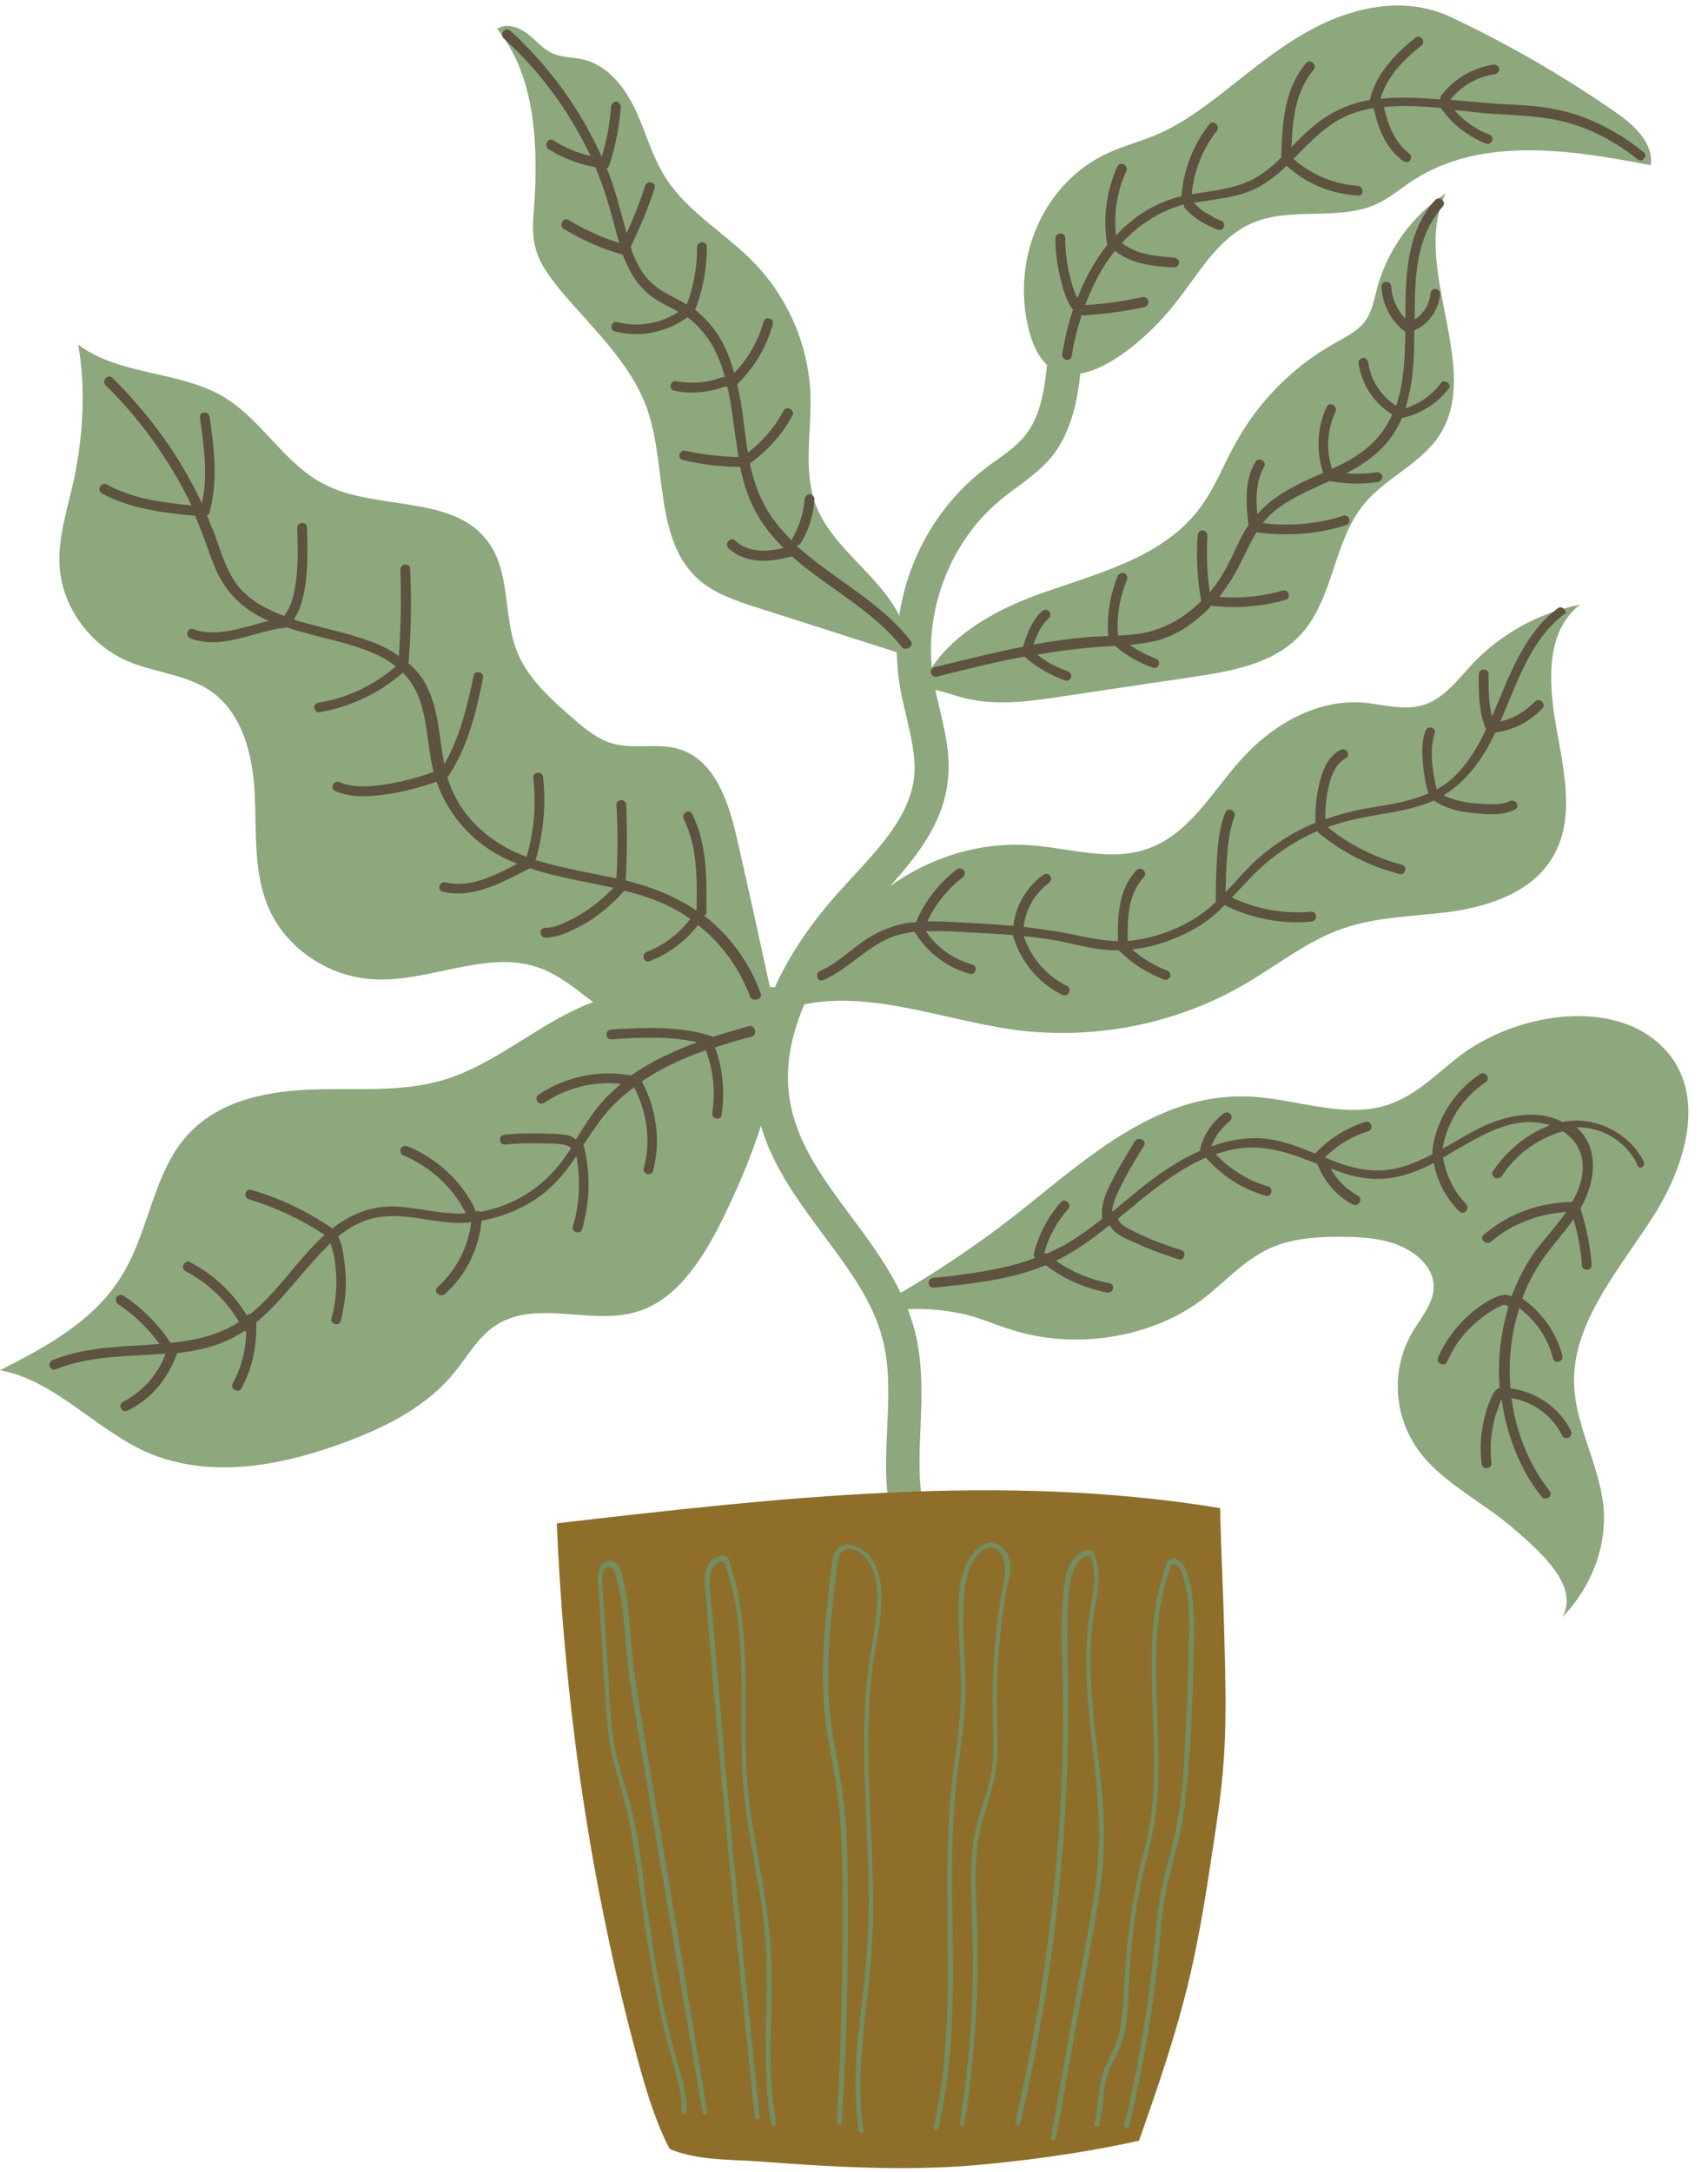
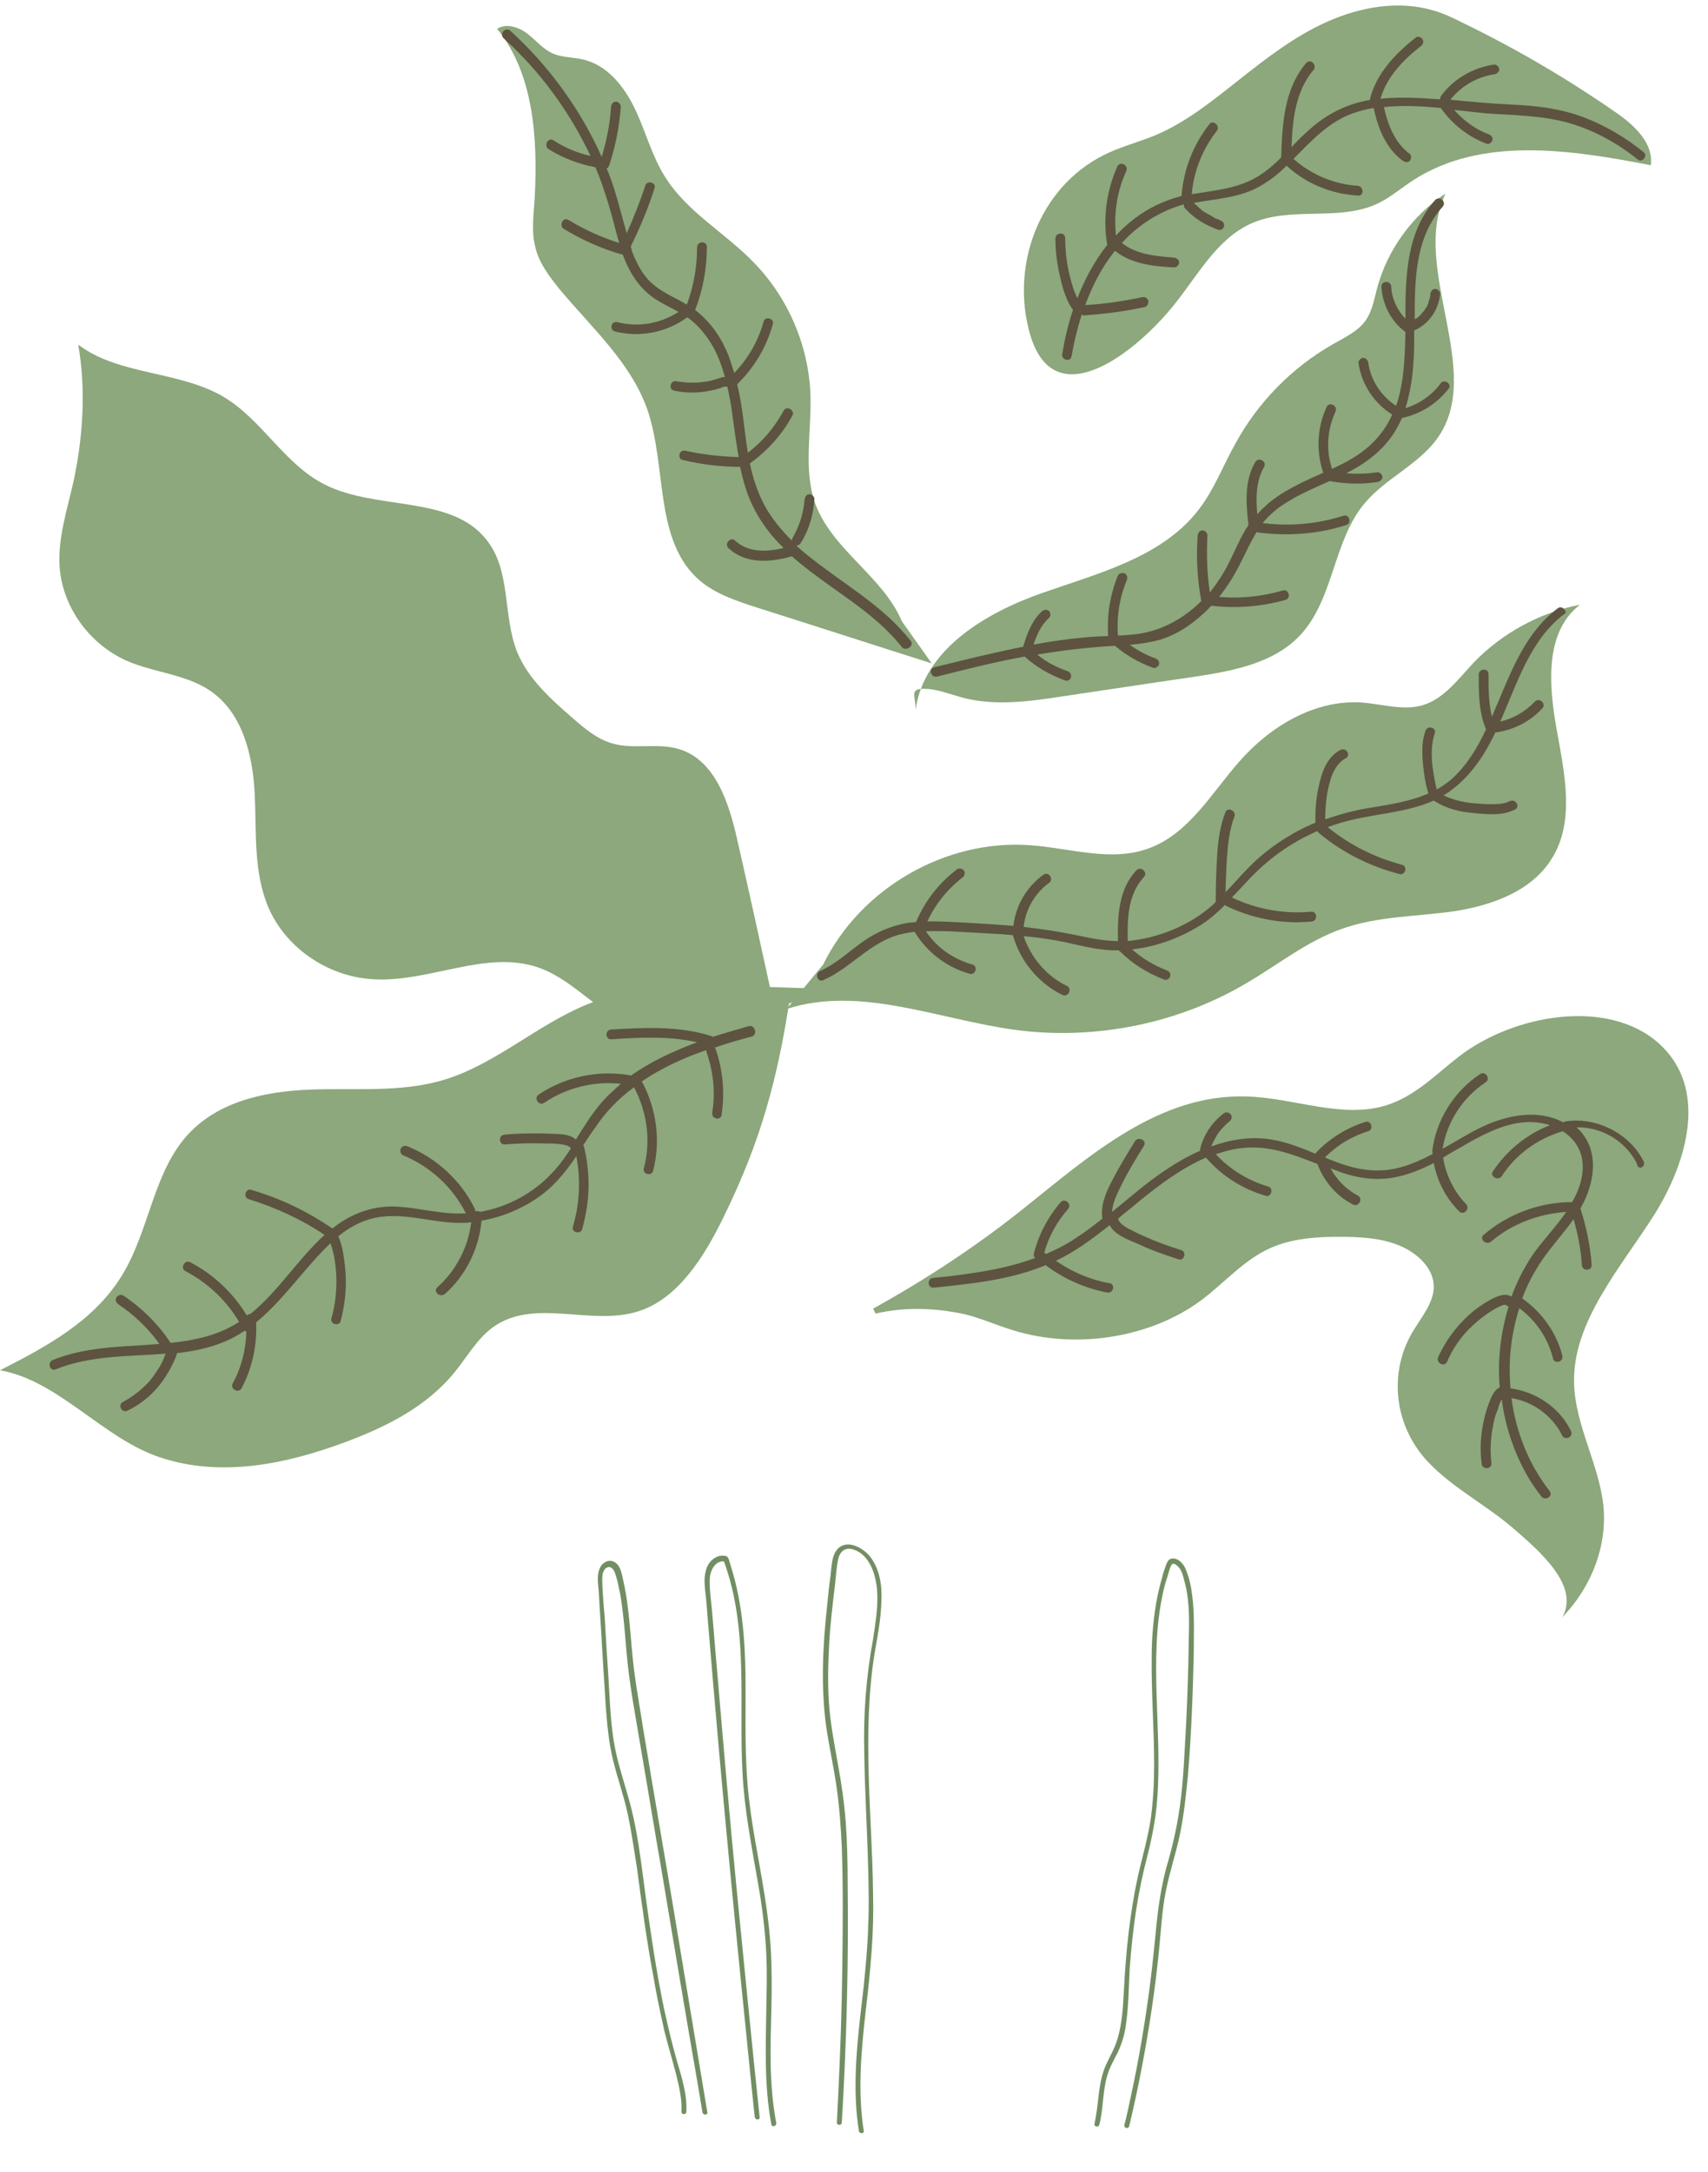
<svg xmlns="http://www.w3.org/2000/svg" fill="#000000" height="444.3" preserveAspectRatio="xMidYMid meet" version="1" viewBox="-0.1 -1.1 349.4 444.3" width="349.4" zoomAndPan="magnify">
  <g id="change1_5">
-     <path d="M181.6,305.8c-0.7-5.1-0.4-10.2-0.2-15.1c0.3-6.2,0.5-12.1-0.9-17.7c-1.9-7.7-6.9-14.4-12.1-21.4 c-5.6-7.6-11.5-15.4-13.5-25.1c-3.7-18.1,7.3-35,17.3-45.9c0.7-0.8,1.5-1.6,2.2-2.4c5.8-6.3,11.7-12.7,12.5-20.4 c0.4-4-0.6-8-1.6-12.4c-0.5-2.2-1.1-4.4-1.4-6.7c-2.6-16.4,4.1-33.5,17.2-43.7c0.9-0.7,1.8-1.4,2.7-2c2.2-1.6,4.2-3,5.7-4.9 c3.4-4.1,4.2-10,4.8-16.7l6.9,0.6c-0.5,6.1-1.3,14.4-6.3,20.5c-2.1,2.5-4.6,4.3-7,6.1c-0.8,0.6-1.7,1.2-2.5,1.9 c-11,8.5-16.8,23.5-14.6,37.2c0.3,2,0.8,4,1.3,6.1c1.1,4.7,2.3,9.5,1.7,14.7c-1,10-8.1,17.6-14.3,24.4c-0.7,0.8-1.5,1.6-2.2,2.4 c-8.9,9.8-18.8,24.7-15.6,39.9c1.7,8.2,6.8,15.1,12.2,22.4c5.4,7.2,10.9,14.7,13.2,23.8c1.6,6.5,1.4,13.2,1.1,19.6 c-0.2,4.8-0.4,9.4,0.2,13.9L181.6,305.8z" fill="#8ca87c" />
-   </g>
+     </g>
  <g id="change1_1">
    <path d="M226.8,30.1c3.1-1.4,6.5-2.3,9.6-3.6c6.1-2.6,11.3-6.8,16.5-10.9c5.8-4.6,11.8-9.3,18.6-12.3 c6.8-3,14.6-4.4,21.8-2.2c2.1,0.6,4.1,1.6,6.1,2.6c10.7,5.2,21.1,11.3,30.9,18.1c3.8,2.6,7.9,6.3,7.3,10.9 c-16.5-3.2-34.8-6-48.8,3.2c-2.3,1.5-4.5,3.4-7,4.6c-7.9,3.8-17.8,0.5-25.9,4.1c-7,3.1-10.9,10.5-15.7,16.5 c-7.6,9.6-25.3,24.1-29.9,5C206.8,51.9,213.2,36.2,226.8,30.1z" fill="#8ca87c" />
  </g>
  <g id="change1_6">
    <path d="M187.2,144.1c1.7-12.3,14.2-19.8,25.9-23.9s24.8-7.4,32.2-17.3c3.1-4.1,4.9-9,7.4-13.4 c4.6-8.4,11.6-15.5,19.9-20.2c2.4-1.4,5.1-2.6,6.7-4.9c1.3-1.9,1.7-4.2,2.3-6.5c2.1-7.9,7.2-14.9,14-19.4 c-7.3,15.3,8.2,36.4-1.7,50.1c-3.9,5.4-10.5,8.1-14.8,13.2c-6.5,7.7-6.3,19.6-13.2,27c-5.5,5.9-14.1,7.4-22.1,8.6 c-9,1.3-18,2.7-26.9,4c-6.5,1-13.3,1.9-19.7,0.3c-2.8-0.7-5.5-1.9-8.3-1.9C185.9,139.8,187.2,141.2,187.2,144.1z" fill="#8ca87c" />
  </g>
  <g id="change1_2">
    <path d="M184.4,126c-3.9-9.2-14.2-14.6-17.7-24c-2.5-7-0.8-14.7-1-22.1c-0.3-10-4.4-19.8-11.4-27.1 c-5.9-6.2-13.9-10.5-18.4-17.8c-2.7-4.3-3.9-9.2-6.1-13.8s-5.6-8.9-10.5-10.1c-2-0.5-4.2-0.4-6.2-1.2c-2.1-0.9-3.5-2.7-5.3-4.1 s-4.4-2.2-6.2-1c7.5,9.2,8.3,22.4,7.7,34.3c-0.2,3.6-0.8,7.2,0.2,10.7c0.8,3.1,2.9,5.8,4.9,8.3c6.5,7.8,14.5,14.9,17.9,24.5 c4.1,11.8,1.3,27,10.8,35.1c3.2,2.7,7.4,4.1,11.4,5.4c12,3.8,24,7.7,36,11.5" fill="#8ca87c" />
  </g>
  <g id="change1_7">
    <path d="M168.3,196.2c7.6-15.6,25.1-25.7,42.4-24.4c8.2,0.6,16.6,3.5,24.3,0.6c8.1-3,12.7-11.2,18.4-17.7 c6.3-7.2,15.4-12.7,25-12.1c4.2,0.3,8.4,1.7,12.4,0.6c4.5-1.3,7.4-5.4,10.6-8.8c5.8-6,13.5-10.2,21.7-11.8 c-7.2,5.6-6.4,16.3-4.8,25.3c1.6,9,3.9,19-1,26.7c-4.1,6.6-12.2,9.5-19.9,10.7c-7.7,1.1-15.7,1-23,3.6c-7.1,2.5-13,7.3-19.5,11.1 c-14,8.3-30.9,11.7-47.1,9.6c-15.8-2.1-31.9-9.2-47-4.3" fill="#8ca87c" />
  </g>
  <g id="change1_3">
    <path d="M157.4,200.8c-2.2-10.1-4.4-20.1-6.7-30.2c-1.7-7.5-4.5-16.3-12-18.5c-4.4-1.3-9.4,0.2-13.8-1.2 c-2.9-0.9-5.3-2.9-7.5-4.8c-4.6-4-9.4-8.2-11.7-13.8c-3-7.5-1.2-16.7-6.3-23c-7.2-9.2-22.5-5.9-33.1-11.3 c-8.3-4.2-12.8-13.3-20.8-18c-9.1-5.3-21.3-4.3-29.6-10.6c1.6,9,1,18.7-0.9,27.7c-1.3,5.9-3.3,11.8-2.9,17.8 c0.6,8.2,6.1,15.8,13.8,19.2c5.5,2.4,12,2.7,17,6.1c6.6,4.5,8.7,13.1,9.1,21c0.4,7.9-0.3,16,2.8,23.3c3.5,8.2,12,14.1,21.2,14.7 c11.5,0.8,23.2-6.1,34-2.4c6.1,2.1,10.6,7.3,16.2,10.5c6.4,3.6,14.3,4.6,21.4,2.7c8.5-2.3,16-8.6,24.9-8.7" fill="#8ca87c" />
  </g>
  <g id="change1_4">
    <path d="M161.6,202.3c-14-1.7-28.5-3.3-41.7,2.1c-10,4.1-18.6,12.1-28.9,15.3c-9,2.8-18.6,1.7-28,2.1 s-19.5,2.6-25.7,10.4c-6,7.5-7.1,18.5-12.1,27c-5.7,9.8-15.7,15.1-25.3,20c12,2.1,21,13.9,32.7,17.8c12.5,4.2,25.9,1.4,38.2-3.2 c8.2-3.1,16.3-7.1,22.1-14.2c2.5-3.1,4.6-6.8,7.7-9.1c8.5-6.3,20.2-0.2,30-3.4c8-2.6,13.3-11,17.3-19.2 C155.5,232.4,159,219.7,161.6,202.3z" fill="#8ca87c" />
  </g>
  <g id="change1_8">
    <path d="M339.2,212.3c-10.3-9.2-29.4-6-40.7,2.6c-4.8,3.7-9,8.2-15,10.1c-9.1,2.8-18.8-1.5-28.4-1.8 c-18.1-0.7-32.5,12.3-45.8,22.9c-9.5,7.6-19.8,14.4-30.8,20.5c0.2,0.3,0.3,0.6,0.5,1c5.3-1.2,10.8-1.3,17.1-0.1 c3.8,0.7,7.3,2.4,11,3.5c12.8,4,28.1,1.6,38.5-6.1c5.1-3.8,9.2-8.9,15.4-11.2c4-1.5,8.4-1.8,12.7-1.8c4.3,0,8.7,0.2,12.5,1.8 c3.8,1.6,7,4.7,7,8.4c0,3.3-2.5,6.2-4.3,9.2c-4.8,8.1-3.9,18.3,2.2,25.6c4.8,5.7,12.2,9.4,18.1,14.4c5.8,5,13.9,12,10.3,18.4 c6.1-6.3,9.2-14.7,8.4-22.8c-0.9-8.5-5.8-16.5-6-25.1c-0.3-12.5,9.4-23.4,16.4-34.4C345.3,236.2,349.3,221.3,339.2,212.3z" fill="#8ca87c" />
  </g>
  <g id="change2_1">
    <path d="M296.1,77.2c-0.4-0.3-1.1-0.4-1.4,0c-1.8,2.5-4.4,4.3-7.3,5.2c0.9-2.9,1.4-5.9,1.6-8.8 c0.2-2.3,0.2-4.7,0.2-7.1c3-1.3,5-4.2,5.3-7.5c0-0.5-0.5-1-1-1c-0.6,0-0.9,0.5-1,1c0,0,0,0.1,0,0.1c0,0,0,0,0,0c0,0.1,0,0.2,0,0.2 c0,0.2-0.1,0.3-0.1,0.5c-0.1,0.3-0.2,0.7-0.3,1c0,0,0,0.1,0,0.1c0,0.1-0.1,0.1-0.1,0.2c-0.1,0.2-0.1,0.3-0.2,0.5 c-0.1,0.2-0.2,0.3-0.3,0.4c0,0.1-0.1,0.1-0.1,0.2c0,0-0.1,0.1-0.1,0.2c0,0-0.1,0.1-0.1,0.1c-0.1,0.1-0.1,0.1-0.2,0.2 c-0.1,0.1-0.2,0.2-0.3,0.4c-0.1,0.1-0.2,0.2-0.4,0.4c-0.1,0.1-0.1,0.1-0.2,0.2c0,0,0,0,0,0c0,0,0,0,0,0c-0.3,0.2-0.5,0.4-0.8,0.5 c0-8.2,0.1-16.7,5.7-23c0.9-1-0.6-2.3-1.5-1.4c-5.9,6.6-6.1,15.5-6.1,24.3c-1.7-1.8-2.8-4.1-2.9-6.6c-0.1-1.3-2.1-1.2-2,0.1 c0.2,3.6,2,7.1,4.9,9.2c-0.1,5.3-0.3,10.5-1.9,15.1c-3-1.9-5.2-5.2-5.7-8.8c-0.1-0.5-0.5-1-1-1c-0.5,0-1,0.5-1,1 c0.6,4.4,3.2,8.3,6.9,10.6c-1.5,3.4-4,6.4-7.9,8.8c-1.4,0.9-2.9,1.6-4.4,2.3c0,0,0,0,0,0c-1.3-3.8-1-8,0.7-11.7 c0.5-1.2-1.2-2.1-1.8-1c-1.9,4.1-2.2,8.9-0.8,13.2c0,0.1,0.1,0.2,0.1,0.3c-2,0.9-4.1,1.8-6.1,2.9c-2.9,1.5-5.4,3.3-7.4,5.6 c-0.3-3.3-0.3-6.8,1.4-9.7c0.6-1.1-1.1-2.1-1.8-1c-2.3,3.9-1.9,8.6-1.4,12.9c-0.2,0.4-0.5,0.7-0.7,1.1c-1.3,2.2-2.3,4.7-3.5,7 c-1,2-2.3,3.9-3.7,5.7c-0.6-3.9-0.7-7.8-0.5-11.7c0-0.5-0.5-1-1-1c-0.6,0-0.9,0.5-1,1c-0.3,4.4-0.1,8.8,0.7,13.2 c0,0.1,0,0.2,0.1,0.2c-3.8,3.8-8.6,6.4-14.1,6.9c-1,0.1-2,0.2-3,0.2c-0.3-3.8,0.3-7.7,1.8-11.3c0.2-0.5,0.1-1.1-0.4-1.4 c-0.4-0.2-1.1-0.1-1.4,0.4c-1.6,3.9-2.3,8.1-2,12.4c-1.6,0.1-3.2,0.1-4.9,0.3c-3.4,0.3-6.8,0.8-10.1,1.4c-0.1,0-0.2,0-0.3,0.1 c0.7-2,1.5-4,3.2-5.5c0.4-0.4,0.3-1.1,0-1.4c-0.4-0.4-1-0.3-1.4,0c-2.1,1.9-3.1,4.6-3.9,7.3c-6.1,1.2-12.1,2.7-18.2,4.2 c-1.2,0.3-0.7,2.2,0.6,1.9c5.9-1.5,11.9-3,17.9-4.1c2.4,2.2,5.3,3.8,8.3,4.9c0.5,0.2,1.1-0.2,1.2-0.7c0.1-0.6-0.2-1-0.7-1.2 c-2.3-0.8-4.4-1.9-6.2-3.4c5.3-0.9,10.5-1.5,15.9-1.8c0,0,0,0,0,0c2.3,2,5,3.5,7.8,4.5c0.5,0.2,1.1-0.3,1.2-0.7 c0.1-0.6-0.2-1-0.7-1.2c-1.9-0.7-3.6-1.6-5.3-2.8c2.2-0.2,4.3-0.5,6.4-1.1c2.5-0.8,4.8-2.1,6.8-3.7c1.3-1,2.5-2.1,3.5-3.2 c5.1,0.6,10.2,0.2,15.2-1.2c1.2-0.4,0.6-2.3-0.6-1.9c-4.2,1.2-8.6,1.7-13,1.3c1.8-2.3,3.3-4.7,4.6-7.4c1-2,1.9-4,3.1-5.9 c0.1,0,0.1,0,0.1,0.1c6.1,0.8,12.3,0.4,18.2-1.5c1.2-0.4,0.6-2.3-0.6-1.9c-5.3,1.7-10.9,2.2-16.5,1.5c1.3-1.6,2.9-3,4.7-4.1 c2.8-1.8,5.9-3.1,9-4.5c3.2,0.6,6.5,0.7,9.8,0.2c0.5-0.1,1-0.5,1-1c0-0.5-0.5-1-1-1c-2.1,0.3-4.2,0.4-6.4,0.2c4-2,7.6-4.7,10-8.6 c0.5-0.9,1-1.8,1.4-2.7c3.8-0.8,7.3-3,9.6-6.1C296.5,78.2,296.5,77.6,296.1,77.2z" fill="#5d5340" />
  </g>
  <g id="change2_3">
    <path d="M336.1,30c-3.7-3-7.8-5.4-12.2-7.1c-4.8-1.8-9.7-2.4-14.8-2.6c-4.2-0.2-8.3-0.6-12.5-1 c2.2-2.8,5.5-4.7,9-5.2c0.5-0.1,1-0.5,1-1c0-0.5-0.5-1-1-1c-4.3,0.6-8.3,2.9-10.9,6.4c-0.1,0.2-0.2,0.4-0.2,0.7c-0.2,0-0.3,0-0.5,0 c-3.9-0.3-7.8-0.5-11.7-0.1c1.3-4.5,4.7-8,8.3-10.8c0.4-0.3,0.6-0.9,0.3-1.4c-0.3-0.4-1-0.7-1.4-0.3c-4.2,3.3-8.2,7.5-9.4,12.8 c-0.1,0-0.2,0-0.3,0c-4.4,0.8-8.4,2.8-11.8,5.8c-1.4,1.2-2.7,2.5-3.9,3.8c0.2-5.6,0.8-11.4,4.5-15.8c0.8-1-0.6-2.4-1.5-1.4 c-4.5,5.3-4.9,12.4-5.1,19.1c0,0.1,0,0.1,0,0.2c-1.1,1.1-2.3,2.2-3.6,3.1c-4.2,3.1-9,3.5-13.9,4.3c-0.3,0-0.5,0.1-0.8,0.1 c0.4-4.7,2.2-9.2,5.1-12.9c0.8-1-0.7-2.4-1.5-1.4c-3.3,4.2-5.3,9.3-5.7,14.7c-3.5,0.9-6.7,2.4-9.6,4.6c-1.4,1.1-2.7,2.2-3.8,3.5 c-0.5-4.5,0.2-9.1,2.1-13.2c0.5-1.2-1.2-2.1-1.8-1c-2.3,5.1-3,10.7-2.1,16.1c-2.6,3.3-4.6,7-6.1,10.9c-0.8-1.5-1.2-3.2-1.6-4.7 c-0.6-2.5-0.9-5.1-0.9-7.6c0-1.3-2-1.2-2,0.1c0,2.8,0.4,5.7,1.1,8.4c0.5,2.2,1.2,4.4,2.5,6.2c-1,2.9-1.7,6-2.2,9 c-0.2,1.3,1.7,1.7,1.9,0.5c0.5-2.9,1.2-5.8,2.1-8.6c0.2,0.2,0.4,0.3,0.7,0.2c4.1-0.3,8.1-0.8,12.2-1.7c0.5-0.1,0.8-0.8,0.7-1.3 c-0.2-0.6-0.7-0.8-1.3-0.7c-3.8,0.8-7.7,1.4-11.6,1.6c0,0,0,0,0,0c1.5-4,3.4-7.8,6.1-11.1c3.3,2.7,7.9,3.2,12.1,3.4 c0.5,0,1-0.5,1-1c0-0.6-0.5-0.9-1-1c-3.7-0.3-7.7-0.6-10.7-3c0.6-0.6,1.2-1.3,1.9-1.9c3.1-2.8,6.8-4.9,10.8-6 c-0.1,0.3,0,0.6,0.3,0.9c1.8,2,4.2,3.4,6.7,4.3c0.5,0.2,1.1-0.2,1.2-0.7c0.1-0.6-0.2-1-0.7-1.2c-0.1,0-0.3-0.1-0.4-0.2c0,0,0,0,0,0 c0,0,0,0-0.1,0c-0.1,0-0.1-0.1-0.2-0.1c-0.3-0.1-0.6-0.2-0.8-0.4c-0.5-0.3-1.1-0.6-1.6-0.9c-0.1-0.1-0.2-0.1-0.3-0.2 c-0.1,0-0.1-0.1-0.2-0.1c0,0,0,0,0,0c0,0,0,0,0,0c-0.2-0.2-0.5-0.4-0.7-0.6c-0.4-0.4-0.8-0.7-1.2-1.1c4.3-0.8,8.8-1,12.8-3 c2.3-1.2,4.4-2.8,6.2-4.6c4,3.7,9.2,5.8,14.6,6.1c1.3,0.1,1.2-1.9-0.1-2c-4.8-0.3-9.5-2.3-13.1-5.5c3.6-3.6,7.1-7.5,12.1-9.3 c1.4-0.5,2.9-0.9,4.3-1.1c0.9,4.1,2.5,8.3,6,10.8c0.4,0.3,1,0.4,1.4,0c0.3-0.4,0.4-1.1,0-1.4c-3.1-2.3-4.5-6-5.3-9.6 c3.8-0.4,7.8-0.2,11.7,0.2c0,0.1,0,0.1,0.1,0.2c2.3,3.2,5.5,5.7,9.2,7.1c0.5,0.2,1.1-0.3,1.2-0.7c0.1-0.6-0.2-1-0.7-1.2 c-2.7-1-5.2-2.8-7.1-5c2.3,0.2,4.5,0.5,6.7,0.7c5.7,0.4,11.3,0.4,16.9,2c5.1,1.5,9.8,4.1,13.9,7.4C335.8,32.3,337.1,30.8,336.1,30z" fill="#5d5340" />
  </g>
  <g id="change2_4">
    <path d="M318.6,123.3c-7.2,5.4-10,14.2-13.5,22.2c-0.7-2.8-0.7-5.8-0.7-8.7c0-1.3-2-1.2-2,0.1c0,3.8,0,7.7,1.5,11.2 c-1.8,3.8-4,7.5-7.2,10.3c-0.9,0.8-1.9,1.4-2.9,2c-0.4-1.7-0.7-3.4-0.9-5.1c-0.2-2.1-0.2-4.3,0.5-6.4c0.4-1.2-1.5-1.7-1.9-0.5 c-0.8,2.2-0.7,4.6-0.5,6.9c0.2,2,0.5,4,1.1,5.9c-3.8,1.7-8.1,2.3-12.3,3c-3,0.5-5.9,1.3-8.8,2.3c0-2.4,0.2-4.8,0.8-7.1 c0.5-2.1,1.4-4.3,3.4-5.4c1.1-0.6,0.1-2.3-1.1-1.7c-2.3,1.2-3.5,3.7-4.1,6.1c-0.8,2.9-1.1,5.9-1,8.8c-2.3,0.9-4.5,2.1-6.7,3.5 c-2.6,1.7-5,3.6-7.1,5.8c-1.6,1.6-3,3.3-4.6,4.9c0.1-2.4,0.1-4.7,0.3-7.1c0.2-2.8,0.5-5.7,1.5-8.3c0.5-1.2-1.3-2.1-1.8-1 c-1.1,2.8-1.5,5.7-1.7,8.7c-0.2,3.2-0.3,6.4-0.3,9.6c0,0,0,0.1,0,0.1c-0.2,0.2-0.4,0.4-0.6,0.6c-4.7,4.2-11.1,6.8-17.4,7.4 c-0.1-4.6,0-9.5,3.3-13.1c0.9-0.9-0.6-2.3-1.5-1.4c-3.7,3.9-3.9,9.4-3.8,14.5c-3.1,0-6-0.7-9-1.3c-3.4-0.7-6.9-1.2-10.3-1.6 c0.4-3.6,2.3-6.9,5.2-9c1-0.7,0-2.4-1.1-1.7c-3.5,2.5-5.7,6.3-6.2,10.5c-3.5-0.3-7-0.5-10.5-0.7c-2.4-0.1-4.8-0.3-7.1-0.2 c1.6-3.5,4.1-6.6,7.2-9c0.4-0.3,0.6-0.9,0.3-1.4c-0.3-0.4-0.9-0.6-1.4-0.3c-3.7,2.8-6.6,6.5-8.4,10.8c-0.6,0.1-1.2,0.1-1.8,0.2 c-3.4,0.6-6.4,1.9-9.2,3.9c-2.8,2-5.4,4.5-8.6,5.9c-1.2,0.5-0.6,2.4,0.6,1.9c5.7-2.5,9.7-7.9,15.9-9.4c0.9-0.2,1.9-0.4,2.8-0.5 c2.5,4.2,6.6,7.3,11.3,8.6c1.2,0.3,1.7-1.6,0.5-1.9c-3.9-1.1-7.3-3.5-9.5-6.8c1.6-0.1,3.2,0,4.8,0c3.6,0.2,7.3,0.4,10.9,0.6 c0.7,0.1,1.4,0.1,2.1,0.2c1.5,5.3,5.2,9.8,10.1,12.2c1.2,0.6,2.1-1.2,1-1.8c-4.2-2-7.4-5.8-8.9-10.2c2.3,0.2,4.5,0.5,6.8,0.9 c3.3,0.6,6.6,1.6,10,1.9c0.9,0.1,1.8,0.1,2.7,0.1c0,0.1,0.1,0.2,0.2,0.2c2.6,2.6,5.7,4.5,9.1,5.8c0.5,0.2,1.1-0.3,1.2-0.7 c0.1-0.6-0.2-1-0.7-1.2c-2.6-1-5-2.4-7.1-4.3c4.7-0.5,9.4-2.2,13.4-4.6c2.1-1.2,3.9-2.8,5.6-4.5c0.1,0.1,0.1,0.1,0.2,0.2 c5.4,2.6,11.5,3.8,17.5,3.2c1.3-0.1,1.2-2.1-0.1-2c-5.6,0.5-11.1-0.5-16.2-2.9c2.4-2.5,4.7-5.2,7.4-7.4c3-2.5,6.4-4.6,10.1-6.2 c0.1,0.1,0.1,0.3,0.3,0.4c4.8,4,10.4,6.8,16.5,8.4c1.2,0.3,1.7-1.6,0.5-1.9c-5.6-1.5-10.8-4.1-15.2-7.7c1.6-0.6,3.3-1.1,5-1.5 c5.5-1.3,11.4-1.6,16.6-3.9c0.1,0,0.1,0,0.2,0c0,0,0.1,0.1,0.1,0.1c2.4,1.5,5.1,2.2,7.9,2.4c2.8,0.3,6,0.6,8.5-0.7 c1.2-0.6,0.1-2.3-1.1-1.7c-1.2,0.6-2.6,0.6-3.9,0.6c-1.2,0-2.4-0.1-3.6-0.2c-2.1-0.2-4.1-0.7-6-1.6c3.8-2.3,6.7-5.8,8.9-9.6 c0.6-1.1,1.2-2.2,1.7-3.3c0.1,0,0.1,0,0.2,0c3.6-0.5,6.9-2.2,9.4-4.9c0.9-0.9-0.6-2.3-1.5-1.4c-1.9,2-4.4,3.5-7.1,4.1 c3.5-7.9,6.1-16.7,13.1-22C320.7,124.3,319.6,122.6,318.6,123.3z" fill="#5d5340" />
  </g>
  <g id="change2_2">
    <path d="M186.2,130c-5.8-7.4-14.1-11.8-21.2-17.6c-0.7-0.6-1.5-1.2-2.2-1.9c0.4,0,0.7-0.2,0.9-0.5 c1.7-2.7,2.6-5.8,2.8-9c0-0.5-0.5-1-1-1c-0.6,0-0.9,0.5-1,1c-0.2,2.8-1.1,5.6-2.5,8c-0.1,0.2-0.1,0.4-0.1,0.5 c-2.2-2.2-4.2-4.6-5.7-7.4c-1.4-2.7-2.3-5.5-2.9-8.4c3.6-2.6,6.6-5.9,8.7-9.8c0.6-1.1-1.2-2.1-1.8-1c-1.8,3.4-4.3,6.3-7.3,8.6 c-0.4-2.2-0.6-4.3-0.9-6.5c-0.3-2.5-0.7-5-1.3-7.5c0,0,0,0,0,0c3.5-3.4,6-7.6,7.3-12.3c0.3-1.2-1.6-1.7-1.9-0.5 c-1.1,4-3.2,7.6-6,10.5c-0.5-1.6-1-3.3-1.7-4.8c-1.5-3.3-3.6-6-6.3-8.1c1.6-4.1,2.4-8.5,2.4-12.9c0-1.3-2-1.2-2,0.1 c0,4-0.7,8-2.1,11.7c-0.5-0.3-1.1-0.6-1.6-0.9c-2.3-1.2-4.6-2.3-6.4-4.3c-1.5-1.7-2.5-3.8-3.3-5.9c0-0.3,0-0.5-0.2-0.7 c1.9-3.9,3.6-7.9,4.9-12c0.4-1.2-1.6-1.7-1.9-0.5c-1.1,3.3-2.4,6.6-3.8,9.7c-1.2-4.1-2.1-8.2-3.7-12.3c-0.1-0.3-0.3-0.6-0.4-0.9 c0.2-0.1,0.4-0.4,0.5-0.6c1.3-3.9,2.1-8,2.4-12.1c0-0.5-0.5-1-1-1c-0.6,0-0.9,0.5-1,1c-0.2,3.5-0.9,6.9-1.9,10.3 c-4.4-9.8-10.8-18.6-18.7-25.8c-1-0.9-2.3,0.6-1.4,1.5c7.5,6.8,13.5,15,17.8,24.1c-2.7-0.6-5.3-1.7-7.6-3.2c-1.1-0.7-2,1.1-1,1.8 c2.9,1.8,6.2,3.1,9.6,3.7c2,4.7,3.3,9.6,4.6,14.6c0.1,0.3,0.2,0.6,0.3,0.9c-3.6-1.1-7.1-2.7-10.4-4.7c-1.1-0.7-2,1.1-1,1.8 c3.8,2.3,7.8,4.1,12.1,5.3c1.3,3.5,3.2,6.7,6.4,8.9c1.6,1.1,3.4,1.9,5,2.8c-3.7,2.4-8.2,3.2-12.5,2.1c-1.3-0.3-1.7,1.6-0.5,1.9 c5.1,1.3,10.6,0.2,14.8-2.9c2,1.4,3.6,3.3,4.9,5.4c1.3,2.1,2.1,4.4,2.8,6.8c-0.5,0-1,0.2-1.6,0.4c-0.9,0.3-1.7,0.5-2.6,0.6 c-1.9,0.3-3.8,0.2-5.7-0.1c-1.3-0.3-1.7,1.7-0.5,1.9c1.8,0.4,3.7,0.5,5.6,0.3c0.9-0.1,1.9-0.3,2.8-0.5c0.4-0.1,0.9-0.3,1.3-0.4 c0.2-0.1,0.7-0.3,1-0.2c0.1,0,0.1,0,0.2,0c0.4,1.9,0.8,3.8,1,5.6c0.4,2.9,0.8,5.9,1.3,8.8c-3.7-0.1-7.3-0.5-10.9-1.3 c-1.3-0.3-1.7,1.7-0.5,1.9c3.8,0.9,7.8,1.4,11.7,1.4c0.4,1.9,0.9,3.8,1.6,5.7c1.6,4.2,4.1,7.8,7.3,10.9c-3.4,0.8-7.2,1-9.9-1.5 c-0.9-0.9-2.3,0.6-1.4,1.5c3.6,3.4,8.7,2.9,13,1.7c7.3,6.5,16.5,10.9,22.6,18.7C185.3,132.1,187,131,186.2,130z" fill="#5d5340" />
  </g>
  <g id="change2_5">
-     <path d="M155.5,202.1c-2.2-6.1-6.1-11.6-11.2-15.6c-0.1-0.1-0.2-0.1-0.3-0.2c0.1-0.1,0.2-0.3,0.3-0.4 c0.2-0.3,0.2-0.5,0.1-0.7c0-0.1,0-0.1,0-0.2c0.1-6.6,0.1-13.5-2.9-19.6c-0.6-1.2-2.3-0.1-1.7,1.1c2.8,5.7,2.7,12.3,2.6,18.6 c0,0,0,0,0,0.1c-4.4-3-9.3-4.9-14.5-6.2c0.3-5.2,0.3-10.4,0.1-15.5c-0.1-1.3-2.1-1.2-2,0.1c0.3,5,0.3,10,0,15 c-5.5-1.2-11.2-2.1-16.6-3.8c0,0,0.1-0.1,0.1-0.1c1.6-5.4,2.1-11.2,1.5-16.8c-0.1-1.3-2.1-1.2-2,0.1c0.6,5.5,0.2,11-1.4,16.2 c-0.2-0.1-0.5-0.2-0.7-0.3c-6.5-2.6-12-7.2-14.7-13.8c-0.3-0.7-0.6-1.5-0.8-2.2c0.1-0.1,0.1-0.1,0.2-0.2c4-6,5.7-13.1,7.1-20.1 c0.3-1.3-1.7-1.7-1.9-0.5c-1.3,6.2-2.8,12.6-6,18.1c-1.1-5.3-1.1-11-3.6-15.9c-0.9-1.9-2.2-3.4-3.8-4.8c0-0.1,0.1-0.2,0.1-0.3 c0.5-6.3,0.6-12.6,0.3-18.9c0-1.3-2-1.2-2,0.1c0.2,5.9,0.1,11.8-0.3,17.7c-1.7-1.2-3.6-2.2-5.6-2.9c-4.9-1.9-10.1-2.8-15.1-4.3 c-0.3-0.1-0.6-0.2-0.8-0.3c1.6-2.3,2.2-5.5,2.5-8.2c0.4-3.5,0.3-7.1,0.2-10.6c0-1.3-2-1.2-2,0.1c0.1,3.2,0.2,6.5-0.1,9.7 c-0.3,2.7-0.8,6.1-2.6,8.3c-3.7-1.4-7.3-3.3-9.7-6.5c-2.2-3-3.2-6.7-4.5-10.2c-0.5-1.3-1.1-2.6-1.6-3.9c0.3-0.1,0.5-0.3,0.6-0.7 c1.7-6.4,0.9-12.9,0-19.4c-0.2-1.3-2.2-1.2-2,0.1c0.8,5.8,1.7,11.8,0.4,17.6c-0.6-1.3-1.2-2.6-1.9-3.8c-3.4-6.5-7.7-12.5-12.6-17.9 c-1.2-1.4-2.5-2.7-3.8-4c-0.9-0.9-2.3,0.6-1.4,1.5c5.3,5.2,9.9,11.1,13.7,17.4c1.4,2.3,2.7,4.7,3.9,7.2C33,101.7,27,100.9,21.7,98 c-1.1-0.6-2.1,1.1-1,1.8c5.9,3.2,12.6,4,19.1,4.6c0.1,0.2,0.2,0.3,0.2,0.5c1.5,3.4,2.6,7,4,10.4c2.2,5,5.9,8.5,10.9,10.6 c-5.1,1.2-10.4,3.5-15.5,1.7c-1.2-0.4-1.7,1.5-0.5,1.9c6.5,2.4,12.9-1.5,19.3-2.2c0.1,0,0.1,0,0.2-0.1c3.7,1.2,7.6,2.1,11.4,3.1 c3.9,1.1,7.9,2.4,11.1,4.9c-4.4,3.8-9.9,6.5-15.7,7.4c-0.5,0.1-1,0.4-1,1c0,0.5,0.5,1.1,1,1c6.4-1.1,12.3-3.9,17.1-8.1 c0.1,0.1,0.3,0.3,0.4,0.4c4.9,5.3,4.2,13,5.8,19.5c0,0.1,0.1,0.3,0.1,0.4c-3.1,1.1-6.3,2-9.5,2.5c-3.2,0.5-6.7,0.9-9.7-0.4 c-1.2-0.5-2.1,1.2-1,1.8c3.3,1.4,6.9,1.2,10.4,0.7c3.5-0.5,7-1.4,10.4-2.6c1.9,5.5,5.6,10.3,10.4,13.6c1.9,1.3,3.9,2.3,6.1,3.2 c-4.6,2.4-9.5,5-14.7,3.8c-1.3-0.3-1.7,1.7-0.5,1.9c6.4,1.5,12.2-2,17.8-4.8c3.2,1.1,6.5,1.8,9.8,2.5c2.4,0.5,4.9,1,7.3,1.5 c-1.7,1.8-3.6,3.4-5.7,4.8c-1.2,0.8-2.5,1.5-3.8,2.1c-1.4,0.7-2.9,1.3-4.5,1.3c-1.3,0-1.2,2,0.1,2c1.7,0,3.3-0.6,4.8-1.2 c1.5-0.7,2.9-1.4,4.3-2.3c2.6-1.7,5-3.8,7-6.1c3.4,0.8,6.7,1.9,9.8,3.5c1.3,0.7,2.5,1.4,3.7,2.3c-2.3,3-5.4,5.4-8.9,6.7 c-1.2,0.5-0.6,2.4,0.6,1.9c3.9-1.5,7.4-4.1,9.9-7.4c3.5,2.8,6.5,6.3,8.6,10.2c0.8,1.5,1.5,3,2.1,4.6 C154,203.9,156,203.3,155.5,202.1z" fill="#5d5340" />
-   </g>
+     </g>
  <g id="change2_7">
    <path d="M153.1,208.8c-2.4,0.7-4.9,1.4-7.4,2.2c0,0-0.1,0-0.1-0.1c-6.7-2.2-13.8-1.8-20.7-1.4 c-1.3,0.1-1.2,2.1,0.1,2c5.8-0.4,11.8-0.7,17.5,0.6c-4.8,1.8-9.4,3.9-13.5,6.8c-6.5-1.2-13.4,0.2-18.9,3.9c-1.1,0.7,0,2.4,1.1,1.7 c4.6-3.1,10.2-4.5,15.7-3.9c-1,0.9-2,1.8-3,2.8c-2.5,2.6-4.3,5.6-6.2,8.6c-1.3-1.2-3.5-1.1-5.2-1.2c-3.1-0.1-6.3-0.1-9.4,0.2 c-1.3,0.1-1.2,2.1,0.1,2c2.7-0.2,5.3-0.3,8-0.2c1.2,0,2.4,0,3.6,0.2c0.6,0.1,1.5,0.2,1.9,0.8c-1,1.5-2,3-3.2,4.3 c-3.7,4.3-8.8,7.3-14.4,8.5c-0.3,0.1-0.7,0.1-1,0.2c-0.3-0.2-0.7-0.2-1-0.1c0-0.2,0-0.4-0.1-0.6c-2.8-5.7-7.8-10.3-13.7-12.7 c-0.5-0.2-1.1-0.1-1.4,0.4c-0.2,0.4-0.1,1.2,0.4,1.4c5.6,2.3,10.2,6.5,12.9,11.9c-1.7,0.1-3.4,0-5.1-0.2c-3.2-0.4-6.4-1.1-9.6-1.2 c-4.7-0.1-9,1.6-12.6,4.5c-5.1-3.5-10.7-6.2-16.6-7.9c-1.2-0.4-1.7,1.6-0.5,1.9c5.5,1.7,10.7,4.1,15.5,7.3 c-5.5,5-9.4,11.5-15.2,16.2c-0.3,0-0.5,0.1-0.7,0.3c-2.8-4.6-6.8-8.4-11.6-10.9c-1.1-0.6-2.1,1.2-1,1.8c4.6,2.4,8.4,6,11,10.4 c-0.1,0.1-0.2,0.2-0.3,0.2c-4.1,2.6-8.9,3.6-13.7,4.1c-2.5-3.8-5.8-7.1-9.7-9.7c-0.5-0.3-1.1,0-1.4,0.4c-0.3,0.5,0,1.1,0.4,1.4 c3.3,2.2,6.1,4.9,8.4,8.1c-0.8,0.1-1.6,0.1-2.4,0.2c-6.5,0.4-13.2,0.6-19.4,3.1c-1.2,0.5-0.6,2.4,0.6,1.9c7.2-2.9,15-2.6,22.5-3.2 c0,0.1,0,0.1-0.1,0.2c-0.1,0.3-0.2,0.5-0.3,0.8c-0.2,0.5-0.5,1.1-0.8,1.6c-0.6,1-1.3,2-2,2.9c-1.6,1.8-3.5,3.3-5.6,4.4 c-0.5,0.2-0.6,1-0.3,1.4c0.3,0.5,0.9,0.6,1.4,0.3c2.9-1.4,5.4-3.6,7.2-6.2c0.9-1.3,1.7-2.7,2.3-4.1c0.2-0.4,0.4-0.9,0.5-1.4 c3.3-0.4,6.5-1,9.6-2.3c1.5-0.6,2.9-1.4,4.3-2.3c0.1,0.1,0.2,0.2,0.3,0.2c-0.1,3.7-1,7.3-2.8,10.6c-0.6,1.1,1.2,2.1,1.8,1 c2.2-4.1,3.2-8.8,3-13.5c5.1-4.2,9-9.8,13.6-14.6c0.5-0.5,1.1-1.1,1.6-1.6c0.3,0.8,0.5,1.6,0.7,2.5c0.3,1.4,0.4,2.8,0.5,4.2 c0.1,3-0.2,5.9-1,8.7c-0.3,1.2,1.6,1.7,1.9,0.5c0.8-3.1,1.2-6.4,1-9.6c-0.1-1.6-0.3-3.2-0.6-4.8c-0.2-1-0.5-2-0.9-2.9 c2.2-1.8,4.7-3.2,7.6-3.8c6.3-1.3,12.6,1.5,19,1c0.2,0,0.4-0.1,0.6-0.1c-0.6,5.1-3.1,9.9-6.9,13.3c-1,0.9,0.5,2.2,1.5,1.4 c4.3-3.8,7-9.3,7.5-15c4.6-0.8,8.9-2.7,12.6-5.5c2.8-2.2,4.9-4.9,6.8-7.7c0.9,4.8,0.7,9.7-0.7,14.4c-0.4,1.2,1.6,1.7,1.9,0.5 c0.8-2.9,1.3-5.9,1.3-9c0-1.5-0.1-3-0.3-4.5c-0.1-0.7-0.2-1.5-0.4-2.2c-0.1-0.5-0.1-1-0.4-1.4c0.8-1.2,1.6-2.5,2.5-3.7 c2.2-3.3,4.9-6,7.9-8.2c2.7,5.1,3.5,11.1,2,16.6c-0.3,1.2,1.6,1.7,1.9,0.5c1.6-6.1,0.7-12.7-2.3-18.3c4-2.7,8.5-4.8,13.2-6.4 c0,0.1,0,0.2,0,0.3c1.4,4,1.9,8.3,1.2,12.5c-0.2,1.3,1.7,1.7,1.9,0.5c0.7-4.5,0.3-9.2-1.2-13.5c0-0.1-0.1-0.2-0.2-0.3 c2.5-0.9,5.1-1.6,7.7-2.3C154.9,210.4,154.3,208.5,153.1,208.8z" fill="#5d5340" />
  </g>
  <g id="change2_6">
    <path d="M336.1,236.4c-2.9-5.7-9.7-9.1-16-8.1c-0.2,0-0.3,0.1-0.4,0.2c-5.2-2.8-11.6-1.5-16.8,1 c-2.7,1.3-5.2,2.9-7.9,4.4c0.9-5.5,4.1-10.5,8.8-13.6c1.1-0.7,0-2.4-1.1-1.7c-5.3,3.5-9,9.3-9.8,15.7c0,0.2,0,0.4,0.1,0.5 c0,0.1-0.1,0.1-0.1,0.2c-3.8,2-7.8,3.6-12.3,3.3c-3.4-0.2-6.5-1.3-9.6-2.6c0,0,0-0.1,0-0.1c2.5-2.5,5.5-4.3,8.8-5.3 c1.2-0.4,0.6-2.3-0.6-1.9c-3.8,1.2-7.2,3.3-10,6.2c-0.1,0.1-0.2,0.2-0.2,0.3c-2.9-1.2-5.9-2.4-9-2.9c-4.2-0.7-8.4,0-12.3,1.4 c0.1-0.3,0.1-0.4,0.3-0.7c0.3-0.6,0.6-1.2,0.9-1.7c0.6-0.9,1.6-2,2.5-2.7c0.4-0.3,0.6-0.9,0.3-1.4c-0.3-0.4-0.9-0.6-1.4-0.3 c-2.4,1.8-4.2,4.4-4.9,7.4c0,0.1,0,0.2,0,0.3c-2.3,1-4.6,2.3-6.7,3.7c-4,2.6-7.6,5.8-11.3,8.8c0.1-2.2,1.4-4.4,2.3-6.3 c1.3-2.5,2.7-4.8,4.2-7.2c0.7-1.1-1.1-2-1.8-1c-1.6,2.6-3.2,5.2-4.6,7.9c-1.3,2.5-2.5,5.1-2.1,8c-1.8,1.4-3.6,2.8-5.5,4 c-1.9,1.3-3.9,2.3-6,3.2c-0.1-0.1-0.3-0.2-0.4-0.2c0.9-3.3,2.6-6.4,4.9-9c0.8-1-0.6-2.3-1.5-1.4c-2.6,3-4.5,6.6-5.5,10.5 c-0.1,0.4,0,0.7,0.3,0.9c-4.7,1.8-9.7,2.7-14.8,3.4c-2,0.3-4.1,0.5-6.1,0.7c-1.3,0.1-1.2,2.1,0.1,2c7.7-0.8,15.7-1.6,22.9-4.6 c3.7,2.8,8,4.7,12.6,5.6c1.3,0.2,1.7-1.7,0.5-1.9c-3.9-0.7-7.7-2.3-11-4.6c4-1.9,7.5-4.5,11-7.3c1,2,3.8,3,5.7,3.8 c2.7,1.3,5.6,2.3,8.4,3.2c1.2,0.4,1.7-1.6,0.5-1.9c-2.6-0.8-5.1-1.7-7.5-2.8c-1.2-0.5-2.3-1.1-3.5-1.7c-0.8-0.5-1.6-1-1.9-1.9 c1.5-1.3,3.1-2.5,4.6-3.8c4.1-3.3,8.5-6.6,13.4-8.7c3.2,3.7,7.4,6.4,12.2,7.8c1.2,0.4,1.7-1.6,0.5-1.9c-4.1-1.2-7.8-3.5-10.7-6.6 c1.6-0.5,3.2-1,4.9-1.2c5.7-0.8,10.8,1.2,15.9,3.2c1.3,3.5,3.9,6.6,7.3,8.3c1.1,0.6,2.1-1.2,1-1.8c-2.4-1.3-4.3-3.2-5.6-5.6 c0.8,0.3,1.6,0.6,2.4,0.9c3.3,1.1,6.8,1.6,10.3,1c2.9-0.5,5.7-1.6,8.4-3c0.7,3.7,2.5,7.2,5.2,9.9c0.9,0.9,2.3-0.5,1.4-1.5 c-2.5-2.6-4.1-5.9-4.7-9.5c0.3-0.2,0.6-0.3,0.8-0.5c6.2-3.5,13.1-8.3,20.5-6.3c0.2,0,0.4,0.1,0.5,0.2c-4.7,1.8-8.8,5.2-11.6,9.4 c-0.7,1.1,1.1,2,1.8,1c2.9-4.5,7.4-7.7,12.5-9.2c1.7,1.1,3.1,2.7,3.7,4.7c1,3.3-0.1,6.9-1.8,9.8c-6.6,0-13.1,2.4-18.1,6.7 c-1,0.8,0.5,2.2,1.5,1.4c4.3-3.7,9.8-5.7,15.4-6.1c-1.9,2.8-4.3,5.3-6.3,8c-1.9,2.6-3.4,5.5-4.6,8.5c-0.1,0.2-0.1,0.4-0.2,0.6 c-0.1,0.1-0.1,0.1-0.2,0.2c-1.2-0.8-2.9,0-4.1,0.6c-1.6,0.9-3.1,1.9-4.4,3.1c-2.7,2.4-4.9,5.4-6.4,8.7c-0.5,1.2,1.2,2.1,1.8,1 c1.2-2.8,3-5.4,5.3-7.5c1.1-1,2.3-2,3.6-2.8c0.6-0.4,1.3-0.8,2-1.1c0.4-0.2,1-0.5,1.4-0.1c0.1,0.1,0.2,0.1,0.3,0.2 c-1.6,5.3-2.3,10.9-1.8,16.5c-0.9,0.4-1.4,1.3-1.8,2.2c-0.6,1.4-1.1,2.9-1.4,4.3c-0.7,3-0.9,6.1-0.5,9.1c0.1,1.3,2.1,1.2,2-0.1 c-0.3-2.5-0.2-5,0.3-7.5c0.2-1.2,0.5-2.4,1-3.5c0.1-0.4,0.4-1.4,0.8-2.1c0.7,5.5,2.5,10.9,5.3,15.8c0.8,1.4,1.8,2.8,2.8,4.1 c0.8,1,2.5,0,1.7-1.1c-4.3-5.5-6.9-12.1-7.8-19c4.4,0.7,8.4,3.6,10.4,7.7c0.2,0.5,1,0.6,1.4,0.3c0.5-0.3,0.6-0.9,0.3-1.4 c-2.3-4.7-7.1-7.9-12.3-8.6c-0.5-5.5,0.1-11.1,1.8-16.4c3.4,2.5,5.9,6.2,6.9,10.3c0.3,1.2,2.2,0.7,1.9-0.6 c-1.2-4.7-4.2-8.9-8.2-11.7c1-2.8,2.4-5.4,4.1-7.9c2-2.9,4.4-5.5,6.4-8.3c0.9,3.1,1.5,6.2,1.7,9.4c0.1,1.3,2.1,1.2,2-0.1 c-0.3-3.9-1.1-7.8-2.3-11.5c3-5.2,4.1-12.2-0.8-16.6c5.1-0.1,9.9,2.7,12.3,7.3C335,238.6,336.7,237.5,336.1,236.4z" fill="#5d5340" />
  </g>
  <g id="change3_1">
-     <path d="M232.9,436.8c3.9-11.1,7.7-22.1,10.4-33.6c2-8.6,3.4-17.4,4.7-26.2c0.9-5.8,1.8-11.7,2.2-17.6 c0.6-8,0.4-16,0.2-24.1c-0.2-9.4-0.7-18.5-0.9-27.9c-44.8-7.4-90.6-2.1-135.7,3.1c1.6,37.2,6.8,73.6,16.5,109.5 c1.7,6.3,3.6,12.7,6.6,18.5c5.6,2.3,11.7,2.1,17.7,2.5c16,1.2,32.1,2.2,48,0.5C212.7,440.5,223,439,232.9,436.8z" fill="#8f6e2a" />
-   </g>
+     </g>
  <g id="change4_5">
    <path d="M136.9,384.7c-1.3-7.7-2.6-15.4-3.9-23c-0.6-3.8-1.3-7.6-1.9-11.5c-0.6-3.8-1.3-7.6-1.7-11.5 c-0.4-3.7-0.6-7.5-1.1-11.2c-0.2-1.8-0.5-3.5-0.9-5.3c-0.3-1.2-0.5-3-1.7-3.7c-1.2-0.8-2.6,0-3.1,1.2c-0.7,1.5-0.3,3.4-0.2,5 c0.2,3.9,0.5,7.8,0.7,11.7c0.2,3.8,0.5,7.6,0.7,11.4c0.3,3.7,0.6,7.4,1.5,11.1c0.9,3.7,2.2,7.3,3,11c0.8,3.7,1.3,7.4,1.9,11.1 c1,7.5,2,15,3.4,22.4c0.6,3.6,1.4,7.3,2.2,10.9c0.9,3.7,2.1,7.3,2.9,11c0.4,1.8,0.7,3.7,0.6,5.6c0,0.6,1,0.6,1,0 c0.2-3.7-1-7.2-2-10.7c-1-3.5-1.8-7-2.6-10.6c-1.5-7.3-2.6-14.6-3.6-21.9c-1-7.2-1.7-14.6-3.8-21.6c-1-3.6-2.2-7.1-2.8-10.8 c-0.6-3.6-0.8-7.3-1-10.9c-0.2-3.8-0.5-7.6-0.7-11.3c-0.1-1.9-0.2-3.8-0.4-5.7c-0.1-1.8-0.3-3.7-0.3-5.5c0-0.8,0.1-1.6,0.7-2.2 c0.7-0.5,1.3-0.2,1.7,0.5c0.3,0.6,0.5,1.4,0.7,2.1c0.2,0.9,0.4,1.9,0.6,2.8c0.6,3.6,0.9,7.3,1.2,11c0.6,7.5,2.1,14.8,3.3,22.2 c1.3,7.5,2.5,15,3.8,22.4c2.5,15,5,29.9,7.6,44.9l0.9,5.4c0.1,0.6,1.1,0.6,1,0L136.9,384.7z" fill="#728e63" />
  </g>
  <g id="change4_2">
    <path d="M157.7,409.7c0.1-3.9,0.1-7.8-0.1-11.7c-0.2-3.8-0.7-7.7-1.3-11.5c-1.2-7.6-2.9-15.2-3.5-22.9 c-0.6-7.4-0.3-14.8-0.4-22.2c-0.1-7.2-0.7-14.6-2.8-21.5c-0.1-0.4-0.3-0.9-0.4-1.3c-0.1-0.4-0.2-0.8-0.4-1.1 c-0.3-0.5-1.3-0.4-1.8-0.3c-1.4,0.4-2.4,1.6-2.7,3c-0.5,1.7-0.2,3.5,0,5.3c0.2,2,0.3,4,0.5,6c1.3,15.8,2.7,31.6,4.2,47.4 c1.5,15.8,3.1,31.6,4.7,47.4c0.2,1.9,0.4,3.8,0.6,5.7c0.1,0.6,1.1,0.6,1,0c-1.6-15.2-3.1-30.4-4.6-45.6 c-1.5-15.2-2.8-30.4-4.1-45.7c-0.4-4.3-0.7-8.6-1.1-12.9c-0.2-2-0.5-4.1-0.4-6.1c0.1-1.5,1.1-3.6,2.9-3.4c5.1,13.9,3,29,3.8,43.4 c0.4,7.6,1.9,15.1,3.2,22.6c0.7,3.9,1.2,7.8,1.5,11.7c0.3,3.9,0.3,7.8,0.2,11.7c-0.1,8.6-0.6,17.3,1,25.8c0.1,0.6,1.1,0.3,1-0.3 C157.2,425.3,157.5,417.5,157.7,409.7z" fill="#728e63" />
  </g>
  <g id="change4_3">
    <path d="M177.8,317.2c-1.6-1.9-5.1-3.7-6.9-1c-0.9,1.4-0.9,3.4-1.1,5c-0.3,2.1-0.5,4.2-0.7,6.2 c-0.9,8.2-1.3,16.4-0.2,24.6c0.6,4.1,1.5,8.1,2.1,12.2c0.6,4.1,0.9,8.3,1.1,12.4c0.3,8.4,0.2,16.8,0.1,25.2 c-0.1,8.4-0.4,16.7-0.8,25.1c-0.1,2.1-0.2,4.1-0.3,6.2c0,0.6,1,0.6,1,0c1-16.4,1.4-32.8,1.2-49.2c0-4.1-0.1-8.3-0.4-12.4 c-0.3-4-0.9-7.9-1.6-11.8c-0.7-4-1.5-8-1.8-12.1c-0.3-4-0.2-8,0-12c0.2-4.1,0.7-8.3,1.2-12.4c0.2-1.8,0.3-3.7,0.7-5.5 c0.4-1.6,1.6-2.4,3.2-1.8c3.2,1.1,4.4,5,4.7,8c0.3,3.5-0.3,6.9-0.8,10.3c-0.7,3.8-1.2,7.6-1.5,11.4c-0.3,3.9-0.4,7.8-0.3,11.7 c0.1,7.9,0.6,15.9,0.8,23.8c0.1,3.9,0.2,7.9,0,11.8c-0.1,4.1-0.5,8.1-0.9,12.2c-0.9,7.9-2,15.9-1.6,23.9c0.1,1.9,0.3,3.9,0.6,5.8 c0.1,0.6,1.1,0.6,1,0c-1.3-8.2-0.5-16.5,0.4-24.6c0.5-4,0.9-8.1,1.2-12.1c0.3-4,0.4-8.1,0.3-12.1c-0.1-8.2-0.7-16.3-0.9-24.4 c-0.2-8.1-0.1-16.3,1.2-24.4c0.6-3.5,1.3-7,1.4-10.6C180.4,323.4,179.9,319.8,177.8,317.2z" fill="#728e63" />
  </g>
  <g id="change4_4">
-     <path d="M206.3,317.6c-0.4-1.3-1.5-2.6-2.9-3c-3.1-0.9-5.5,3.1-6.3,5.5c-1.2,3.4-1.2,7.2-1.1,10.8 c0.1,4.2,0.4,8.3,0.5,12.5c0.1,4.2-0.4,8.4-0.9,12.6c-0.5,4-1.1,8-1.4,12c-0.3,4-0.4,8-0.5,12c-0.1,8.1,0.1,16.1,0.1,24.2 c-0.1,8-0.4,16.1-1.8,24c-0.3,1.9-0.7,3.8-1.1,5.7c-0.1,0.6,0.8,0.9,1,0.2c1.8-7.6,2.5-15.3,2.8-23.1c0.3-7.9,0.1-15.7,0-23.6 c-0.1-7.9,0-15.8,0.8-23.6c0.4-4,1.1-8,1.5-12c0.4-4,0.5-8,0.3-12.1c-0.2-4.1-0.5-8.1-0.3-12.2c0.1-3.3,0.4-6.8,2.2-9.6 c0.8-1.3,2.4-2.9,4-2.3c1.7,0.6,2.3,2.5,2.3,4.2c0,2-0.6,4-0.9,6c-0.3,2-0.6,4-0.8,6c-0.4,4-0.7,8-0.8,12c-0.1,4,0.1,8.1,0.1,12.1 c0,2-0.1,4.1-0.5,6.1c-0.3,1.9-0.9,3.7-1.5,5.5c-0.6,1.8-1.1,3.7-1.6,5.5c-0.4,1.9-0.7,3.8-0.8,5.7c-0.3,3.9-0.1,7.9,0,11.8 c0.2,4.1,0.2,8.1,0.2,12.2c-0.1,8.2-0.7,16.4-1.8,24.6c-0.3,2-0.5,4-0.9,5.9c-0.1,0.6,0.9,0.9,1,0.2c1.3-8.2,2.1-16.6,2.5-24.9 c0.2-4.2,0.2-8.3,0.2-12.5c-0.1-4.1-0.3-8.2-0.4-12.3c0-4,0.2-8.1,1.3-12c1-3.8,2.5-7.5,2.9-11.4c0.5-4.1,0.1-8.2,0.1-12.3 c0-4.1,0.1-8.3,0.5-12.4c0.4-4.2,0.9-8.4,1.7-12.5C206.5,321.4,206.9,319.5,206.3,317.6z" fill="#728e63" />
-   </g>
+     </g>
  <g id="change4_1">
-     <path d="M223,340c-0.1-3.9,0.1-7.9,0.8-11.8c0.6-3.5,1.4-7.3,0.2-10.8c-0.1-0.3-0.3-0.8-0.5-1.1 c-0.2-0.3-0.6-0.3-0.9-0.3c-0.6,0-1.2,0.2-1.7,0.5c-1.1,0.7-1.9,1.8-2.4,3c-0.6,1.5-0.9,3.1-1,4.7c-0.2,2-0.3,4-0.4,6 c-0.1,4.1,0.1,8.2,0.2,12.3c0.1,4.1,0.1,8.1,0,12.2c-0.1,8.1-0.5,16.2-1.2,24.2c-0.7,8.1-1.6,16.2-2.8,24.3c-1.2,8-2.7,16-4.4,24 c-0.4,1.9-0.9,3.8-1.3,5.8c-0.1,0.6,0.8,0.9,1,0.2c3.7-15.6,6.3-31.4,7.9-47.3c1.6-15.8,2.2-31.7,1.8-47.6 c-0.1-4.6-0.2-9.2,0.3-13.7c0.2-1.8,0.4-3.6,1.3-5.2c0.6-1.2,1.6-2.3,3-2.3c1.5,3.3,0.7,7.1,0.1,10.6c-0.6,3.7-0.9,7.5-0.9,11.3 c0,7.7,1.2,15.4,1.9,23.1c0.4,3.8,0.7,7.7,0.7,11.6c0,3.9-0.2,7.7-0.8,11.6c-0.5,3.9-1.3,7.9-2,11.8l-2.2,12 c-0.8,4.5-1.6,9-2.4,13.5c-0.4,2.2-0.8,4.4-1.2,6.6c-0.2,1.1-0.4,2.3-0.6,3.4l-0.3,1.7c-0.1,0.4-0.1,1.3-0.3,1.6 c-0.4,0.5,0.3,1.2,0.7,0.7c0.3-0.3,0.3-0.6,0.4-1l0.3-1.6c0.2-1,0.4-2,0.6-3.1c0.4-2.1,0.8-4.2,1.1-6.3l2.2-12.4 c1.5-8.2,3.1-16.3,4.4-24.5c0.6-4,1.1-8,1.1-12c0.1-4-0.2-8-0.5-11.9C224.3,355.9,223.1,348,223,340z" fill="#728e63" />
-   </g>
+     </g>
  <g id="change4_6">
    <path d="M243.8,325.4c-0.2-1.8-0.6-3.7-1.3-5.4c-0.4-1.1-1.5-2.4-2.8-2.3c-0.8,0.1-1,0.7-1.3,1.4 c-0.3,0.8-0.6,1.7-0.8,2.6c-0.5,1.7-0.9,3.5-1.2,5.2c-0.6,3.6-0.9,7.2-0.9,10.8c-0.1,7.4,0.5,14.8,0.5,22.2c0,3.7-0.2,7.4-0.7,11.1 c-0.6,3.9-1.7,7.7-2.6,11.6c-1.7,7.8-2.5,15.7-2.9,23.7c-0.2,3.7-0.4,7.6-1.8,11.1c-0.7,1.7-1.7,3.3-2.3,5 c-0.6,1.8-0.9,3.7-1.1,5.5c-0.2,1.8-0.4,3.6-0.8,5.4c-0.2,0.6,0.8,0.9,1,0.2c0.9-3.6,0.6-7.4,1.9-10.9c0.6-1.7,1.7-3.3,2.3-4.9 c0.7-1.7,1.1-3.4,1.3-5.2c0.5-3.6,0.5-7.3,0.7-11c0.3-3.9,0.7-7.9,1.3-11.8c0.6-3.9,1.4-7.7,2.4-11.5c0.9-3.6,1.6-7.2,1.9-10.9 c0.6-7.2,0.1-14.5-0.1-21.7c-0.2-7.1-0.2-14.3,1.4-21.3c0.2-0.8,0.4-1.7,0.7-2.5c0.3-0.9,0.5-1.9,0.9-2.7c0.4-0.8,1.3,0.1,1.7,0.6 c0.5,0.7,0.7,1.5,0.9,2.3c1.1,3.7,1.1,7.7,1,11.5c-0.1,8.1-0.4,16.1-0.9,24.2c-0.2,3.9-0.5,7.9-1.1,11.8c-0.6,3.9-1.5,7.7-2.6,11.4 c-1,3.8-1.6,7.6-2,11.5c-0.4,4.1-0.8,8.1-1.3,12.1c-1,7.8-2.3,15.6-4,23.4c-0.4,1.9-0.8,3.8-1.3,5.7c-0.1,0.6,0.8,0.9,1,0.2 c1.9-7.9,3.4-15.9,4.6-23.9c0.6-4,1.1-8.1,1.5-12.1c0.4-4,0.6-8.1,1.4-12.1c0.8-4,2.1-7.8,2.9-11.7c0.8-3.9,1.2-7.8,1.6-11.8 c0.7-8.3,1-16.6,1.2-24.8C244.1,333.3,244.3,329.3,243.8,325.4z" fill="#728e63" />
  </g>
</svg>